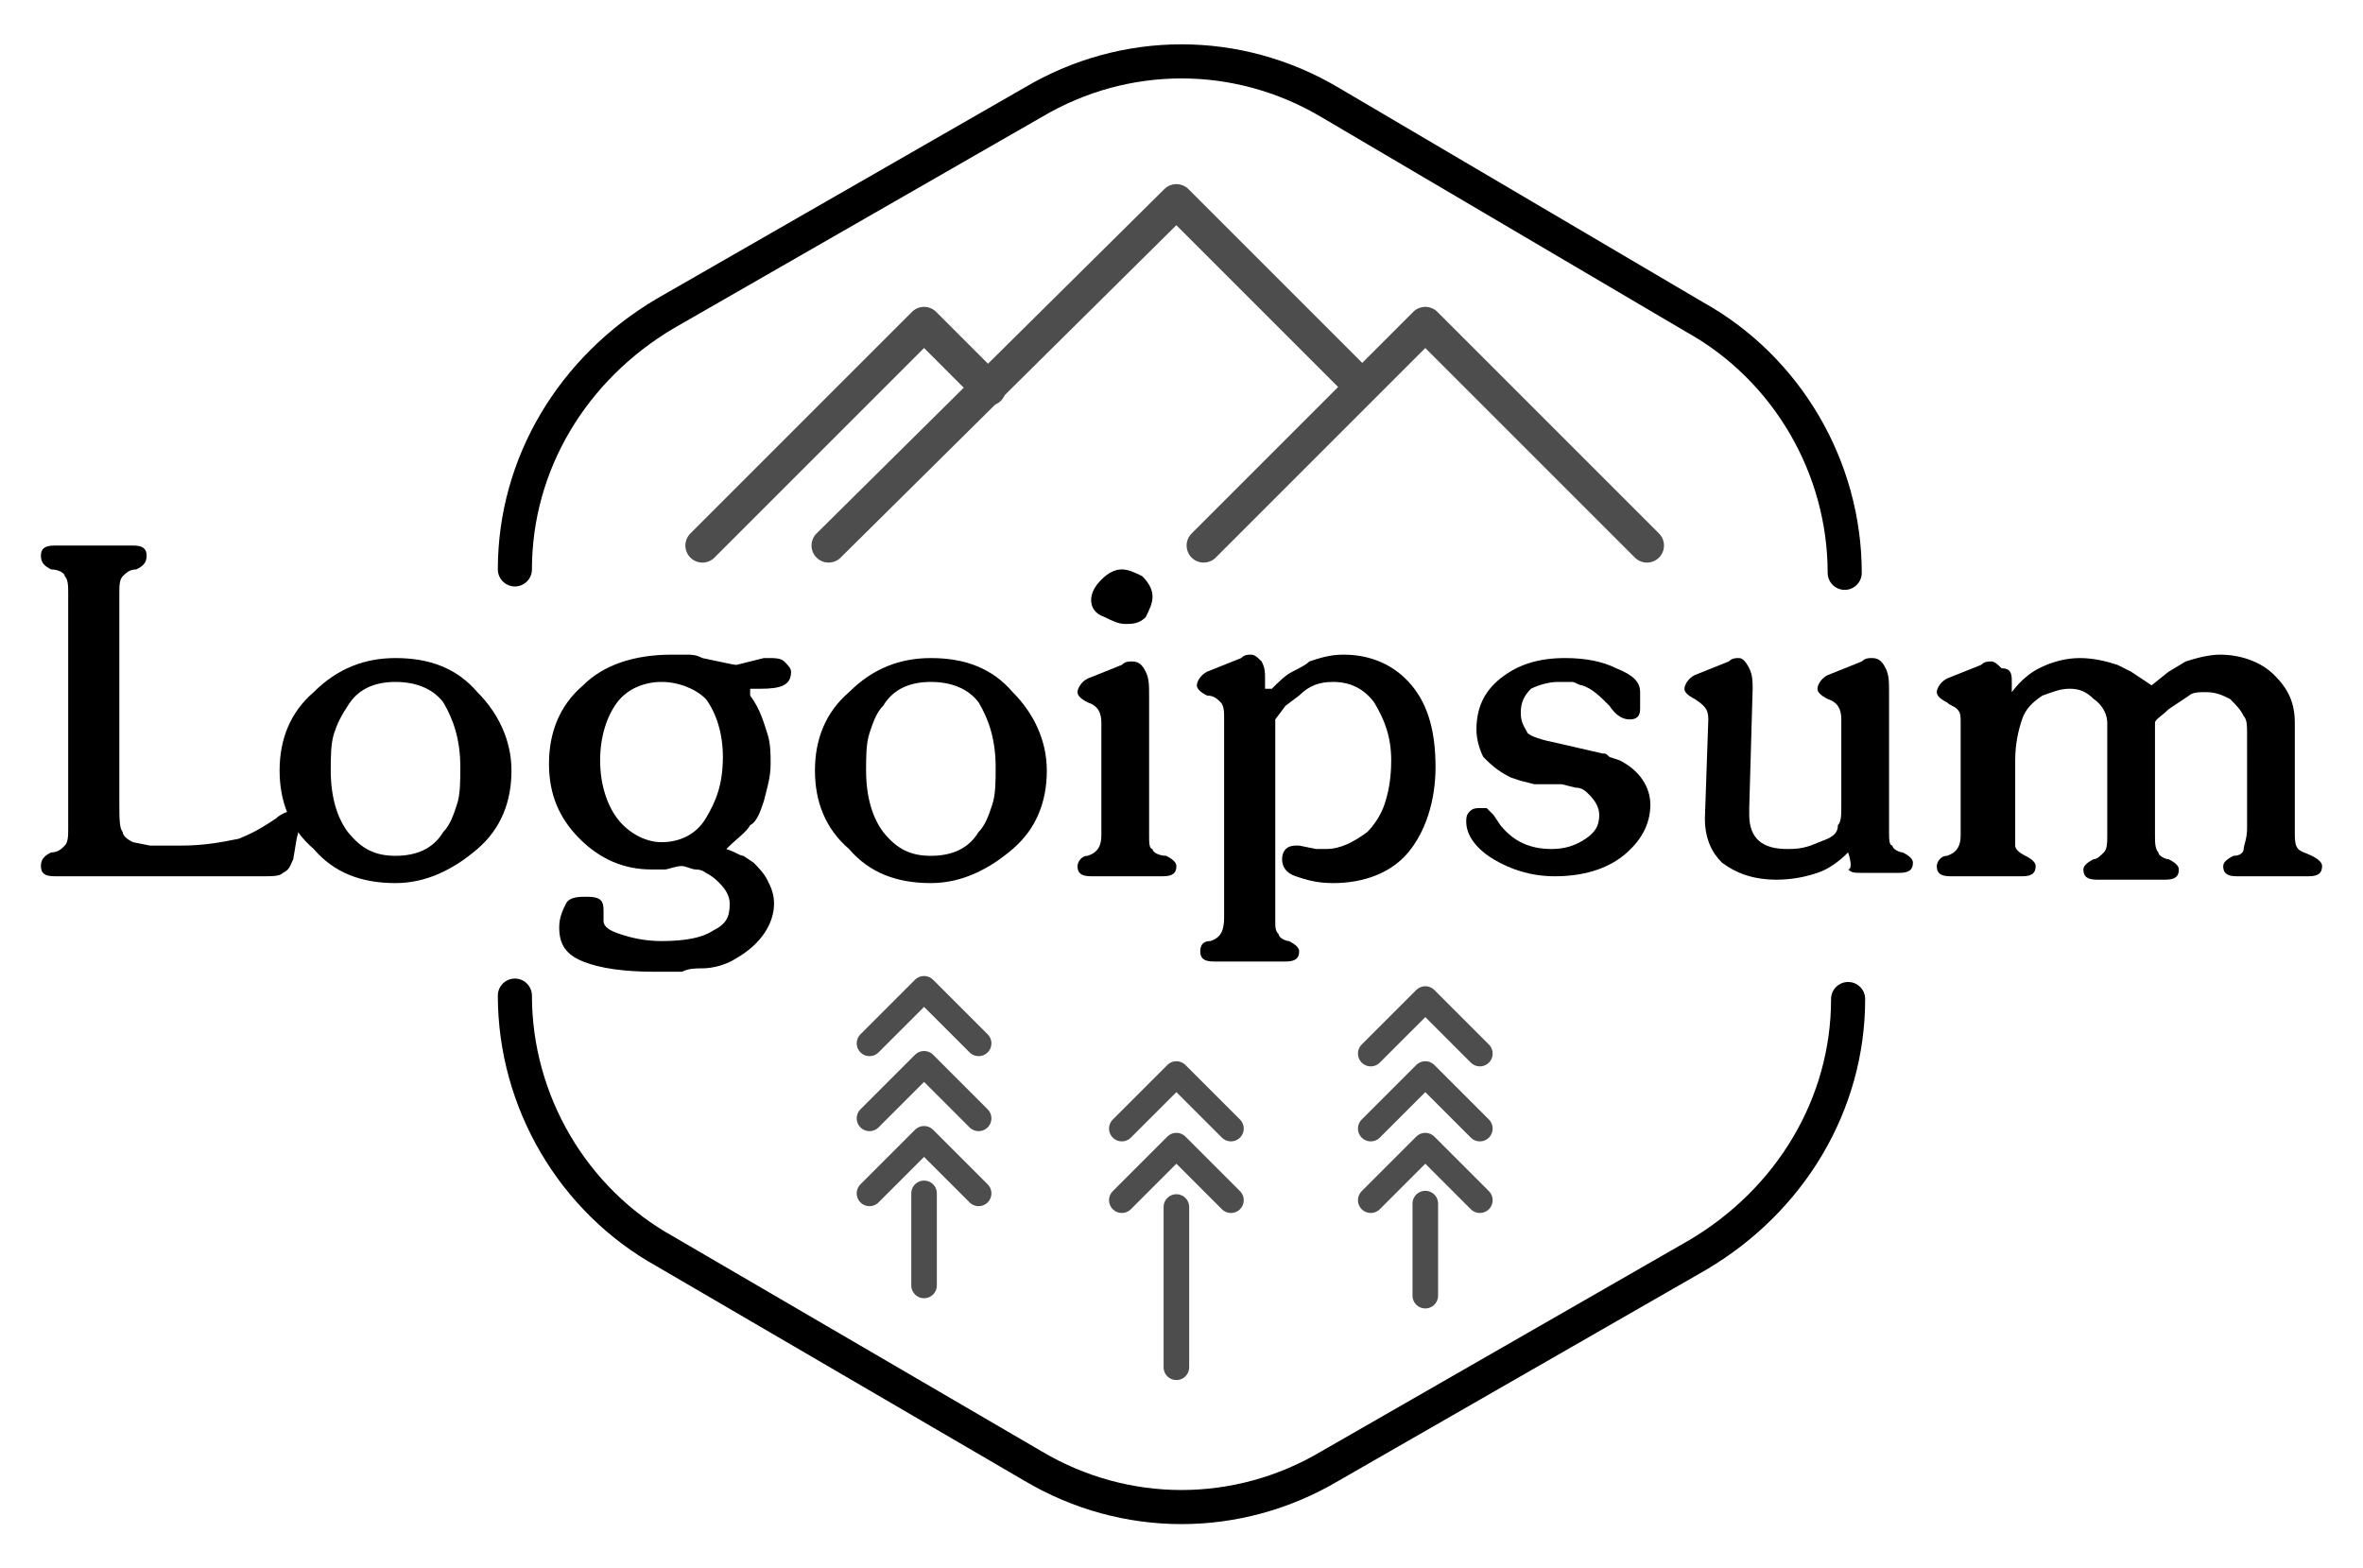
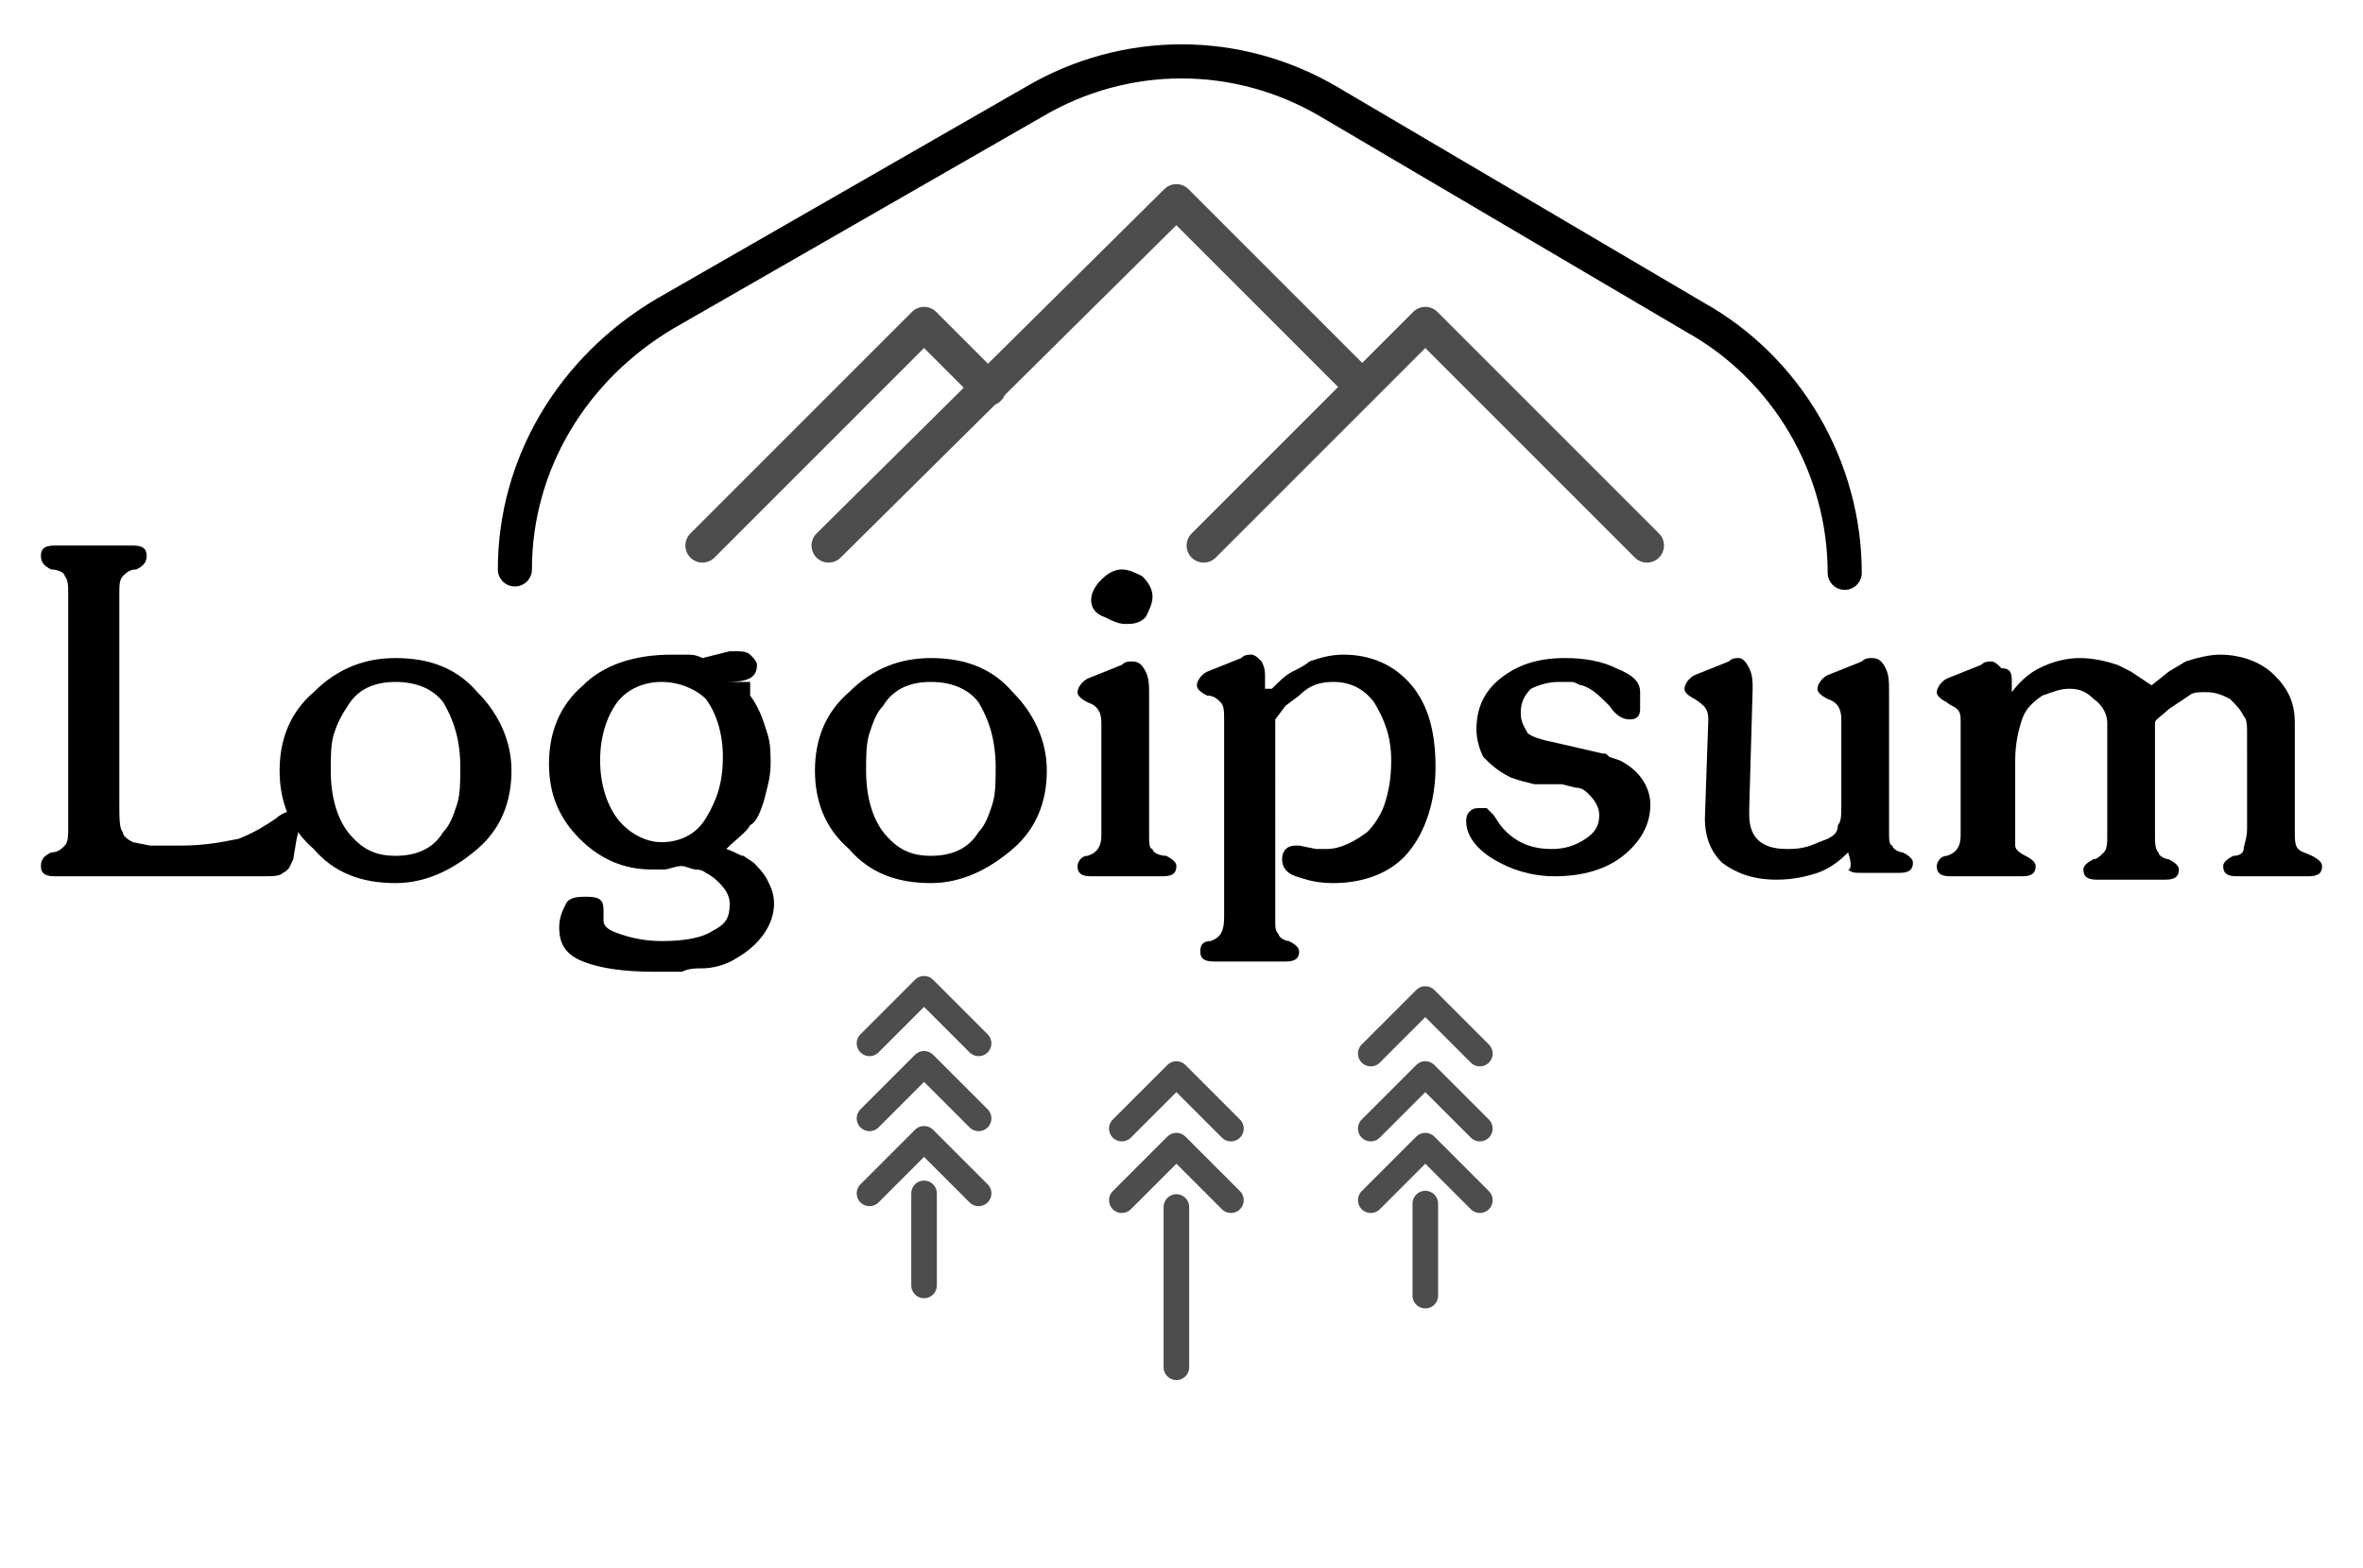
<svg xmlns="http://www.w3.org/2000/svg" version="1.1" id="Слой_1" x="0px" y="0px" viewBox="0 0 69.3 46" style="enable-background:new 0 0 69.3 46;" xml:space="preserve">
  <style type="text/css">
	.st0{fill:none;stroke:#000000;stroke-linecap:round;stroke-linejoin:round;stroke-miterlimit:10;}
	.st1{fill:none;stroke:#4D4D4D;stroke-linecap:round;stroke-linejoin:round;stroke-miterlimit:10;}
	.st2{fill:none;stroke:#4D4D4D;stroke-width:0.75;stroke-linecap:round;stroke-linejoin:round;stroke-miterlimit:10;}
</style>
  <g>
-     <path class="st0" d="M15.1,29.2c0,3.1,1.7,6,4.4,7.5L30.3,43c2.7,1.6,6,1.6,8.7,0l10.8-6.2c2.7-1.6,4.4-4.4,4.4-7.5" />
    <path class="st0" d="M54.1,16.8c0-3.1-1.7-6-4.4-7.5L39,3c-2.7-1.6-6-1.6-8.7,0L19.5,9.2c-2.7,1.6-4.4,4.4-4.4,7.5" />
    <g>
      <path d="M2,17.4c0-0.2,0-0.4-0.1-0.5c0-0.1-0.2-0.2-0.4-0.2c-0.2-0.1-0.3-0.2-0.3-0.4c0-0.2,0.1-0.3,0.4-0.3h2.3    c0.3,0,0.4,0.1,0.4,0.3c0,0.2-0.1,0.3-0.3,0.4c-0.2,0-0.3,0.1-0.4,0.2c-0.1,0.1-0.1,0.3-0.1,0.5v6.1c0,0.5,0,0.8,0.1,0.9    c0,0.1,0.1,0.2,0.3,0.3l0.5,0.1h0.9c0.7,0,1.2-0.1,1.7-0.2c0.5-0.2,0.8-0.4,1.1-0.6c0.1-0.1,0.3-0.2,0.4-0.2    c0.2,0,0.3,0.1,0.3,0.4l-0.1,0.4l-0.1,0.6c-0.1,0.2-0.1,0.3-0.3,0.4c-0.1,0.1-0.3,0.1-0.6,0.1H1.6c-0.3,0-0.4-0.1-0.4-0.3    c0-0.2,0.1-0.3,0.3-0.4c0.2,0,0.3-0.1,0.4-0.2S2,24.5,2,24.3V17.4z" />
      <path d="M8.2,22.6c0-0.9,0.3-1.7,1-2.3c0.7-0.7,1.5-1,2.4-1c1,0,1.8,0.3,2.4,1c0.6,0.6,1,1.4,1,2.3c0,0.9-0.3,1.7-1,2.3    c-0.7,0.6-1.5,1-2.4,1c-1,0-1.8-0.3-2.4-1C8.5,24.3,8.2,23.5,8.2,22.6z M11.6,20c-0.6,0-1.1,0.2-1.4,0.7C10,21,9.9,21.2,9.8,21.5    c-0.1,0.3-0.1,0.7-0.1,1.1c0,0.8,0.2,1.4,0.5,1.8c0.4,0.5,0.8,0.7,1.4,0.7c0.6,0,1.1-0.2,1.4-0.7c0.2-0.2,0.3-0.5,0.4-0.8    c0.1-0.3,0.1-0.7,0.1-1.1c0-0.8-0.2-1.4-0.5-1.9C12.7,20.2,12.2,20,11.6,20z" />
-       <path d="M22,20.4c0.3,0.4,0.4,0.8,0.5,1.1c0.1,0.3,0.1,0.6,0.1,0.9c0,0.4-0.1,0.7-0.2,1.1c-0.1,0.3-0.2,0.6-0.4,0.7    c-0.1,0.2-0.4,0.4-0.7,0.7c0.3,0.1,0.4,0.2,0.5,0.2l0.3,0.2c0.1,0.1,0.3,0.3,0.4,0.5c0.1,0.2,0.2,0.4,0.2,0.7    c0,0.6-0.4,1.2-1.1,1.6c-0.3,0.2-0.7,0.3-1,0.3c-0.2,0-0.4,0-0.6,0.1c-0.2,0-0.5,0-0.8,0c-0.9,0-1.6-0.1-2.1-0.3    c-0.5-0.2-0.7-0.5-0.7-1c0-0.3,0.1-0.5,0.2-0.7c0.1-0.2,0.4-0.2,0.6-0.2c0.4,0,0.5,0.1,0.5,0.4v0.1v0.2c0,0.2,0.2,0.3,0.5,0.4    c0.3,0.1,0.7,0.2,1.2,0.2c0.7,0,1.2-0.1,1.5-0.3c0.4-0.2,0.5-0.4,0.5-0.8c0-0.2-0.1-0.4-0.3-0.6c-0.1-0.1-0.2-0.2-0.4-0.3    c0,0-0.1-0.1-0.3-0.1c-0.1,0-0.3-0.1-0.4-0.1c-0.2,0-0.4,0.1-0.5,0.1c-0.1,0-0.3,0-0.4,0c-0.8,0-1.5-0.3-2.1-0.9    c-0.6-0.6-0.9-1.3-0.9-2.2c0-0.9,0.3-1.7,1-2.3c0.6-0.6,1.5-0.9,2.6-0.9h0.4c0.2,0,0.3,0,0.5,0.1c0.5,0.1,0.9,0.2,1,0.2l0.8-0.2    c0,0,0.1,0,0.2,0c0.1,0,0.3,0,0.4,0.1c0.1,0.1,0.2,0.2,0.2,0.3c0,0.4-0.3,0.5-0.9,0.5H22z M19.4,20c-0.5,0-1,0.2-1.3,0.6    s-0.5,1-0.5,1.7c0,0.7,0.2,1.3,0.5,1.7s0.8,0.7,1.3,0.7c0.5,0,1-0.2,1.3-0.7s0.5-1,0.5-1.8c0-0.7-0.2-1.3-0.5-1.7    C20.4,20.2,19.9,20,19.4,20z" />
+       <path d="M22,20.4c0.3,0.4,0.4,0.8,0.5,1.1c0.1,0.3,0.1,0.6,0.1,0.9c0,0.4-0.1,0.7-0.2,1.1c-0.1,0.3-0.2,0.6-0.4,0.7    c-0.1,0.2-0.4,0.4-0.7,0.7c0.3,0.1,0.4,0.2,0.5,0.2l0.3,0.2c0.1,0.1,0.3,0.3,0.4,0.5c0.1,0.2,0.2,0.4,0.2,0.7    c0,0.6-0.4,1.2-1.1,1.6c-0.3,0.2-0.7,0.3-1,0.3c-0.2,0-0.4,0-0.6,0.1c-0.2,0-0.5,0-0.8,0c-0.9,0-1.6-0.1-2.1-0.3    c-0.5-0.2-0.7-0.5-0.7-1c0-0.3,0.1-0.5,0.2-0.7c0.1-0.2,0.4-0.2,0.6-0.2c0.4,0,0.5,0.1,0.5,0.4v0.1v0.2c0,0.2,0.2,0.3,0.5,0.4    c0.3,0.1,0.7,0.2,1.2,0.2c0.7,0,1.2-0.1,1.5-0.3c0.4-0.2,0.5-0.4,0.5-0.8c0-0.2-0.1-0.4-0.3-0.6c-0.1-0.1-0.2-0.2-0.4-0.3    c0,0-0.1-0.1-0.3-0.1c-0.1,0-0.3-0.1-0.4-0.1c-0.2,0-0.4,0.1-0.5,0.1c-0.1,0-0.3,0-0.4,0c-0.8,0-1.5-0.3-2.1-0.9    c-0.6-0.6-0.9-1.3-0.9-2.2c0-0.9,0.3-1.7,1-2.3c0.6-0.6,1.5-0.9,2.6-0.9h0.4c0.2,0,0.3,0,0.5,0.1l0.8-0.2    c0,0,0.1,0,0.2,0c0.1,0,0.3,0,0.4,0.1c0.1,0.1,0.2,0.2,0.2,0.3c0,0.4-0.3,0.5-0.9,0.5H22z M19.4,20c-0.5,0-1,0.2-1.3,0.6    s-0.5,1-0.5,1.7c0,0.7,0.2,1.3,0.5,1.7s0.8,0.7,1.3,0.7c0.5,0,1-0.2,1.3-0.7s0.5-1,0.5-1.8c0-0.7-0.2-1.3-0.5-1.7    C20.4,20.2,19.9,20,19.4,20z" />
      <path d="M23.9,22.6c0-0.9,0.3-1.7,1-2.3c0.7-0.7,1.5-1,2.4-1c1,0,1.8,0.3,2.4,1c0.6,0.6,1,1.4,1,2.3c0,0.9-0.3,1.7-1,2.3    c-0.7,0.6-1.5,1-2.4,1c-1,0-1.8-0.3-2.4-1C24.2,24.3,23.9,23.5,23.9,22.6z M27.3,20c-0.6,0-1.1,0.2-1.4,0.7    c-0.2,0.2-0.3,0.5-0.4,0.8c-0.1,0.3-0.1,0.7-0.1,1.1c0,0.8,0.2,1.4,0.5,1.8c0.4,0.5,0.8,0.7,1.4,0.7c0.6,0,1.1-0.2,1.4-0.7    c0.2-0.2,0.3-0.5,0.4-0.8c0.1-0.3,0.1-0.7,0.1-1.1c0-0.8-0.2-1.4-0.5-1.9C28.4,20.2,27.9,20,27.3,20z" />
      <path d="M32,25.7c-0.3,0-0.4-0.1-0.4-0.3c0-0.1,0.1-0.3,0.3-0.3c0.3-0.1,0.4-0.3,0.4-0.6v-3.3c0-0.3-0.1-0.5-0.4-0.6    c-0.2-0.1-0.3-0.2-0.3-0.3c0-0.1,0.1-0.3,0.3-0.4l1-0.4c0.1-0.1,0.2-0.1,0.3-0.1c0.2,0,0.3,0.1,0.4,0.3c0.1,0.2,0.1,0.4,0.1,0.7    v4.1c0,0.2,0,0.4,0.1,0.4c0,0.1,0.2,0.2,0.4,0.2c0.2,0.1,0.3,0.2,0.3,0.3c0,0.2-0.1,0.3-0.4,0.3H32z M32,17.6    c0-0.2,0.1-0.4,0.3-0.6c0.2-0.2,0.4-0.3,0.6-0.3c0.2,0,0.4,0.1,0.6,0.2c0.2,0.2,0.3,0.4,0.3,0.6c0,0.2-0.1,0.4-0.2,0.6    c-0.2,0.2-0.4,0.2-0.6,0.2c-0.2,0-0.4-0.1-0.6-0.2C32.1,18,32,17.8,32,17.6z" />
      <path d="M37.3,20.2c0.2-0.2,0.4-0.4,0.6-0.5c0.2-0.1,0.4-0.2,0.5-0.3c0.3-0.1,0.6-0.2,1-0.2c0.8,0,1.5,0.3,2,0.9    c0.5,0.6,0.7,1.4,0.7,2.4c0,1-0.3,1.9-0.8,2.5c-0.5,0.6-1.3,0.9-2.2,0.9c-0.5,0-0.8-0.1-1.1-0.2c-0.3-0.1-0.4-0.3-0.4-0.5    c0-0.2,0.1-0.4,0.4-0.4l0.1,0l0.5,0.1h0.3c0.4,0,0.8-0.2,1.2-0.5c0.2-0.2,0.4-0.5,0.5-0.8s0.2-0.7,0.2-1.3c0-0.7-0.2-1.2-0.5-1.7    c-0.3-0.4-0.7-0.6-1.2-0.6c-0.4,0-0.7,0.1-1,0.4l-0.4,0.3l-0.3,0.4V27c0,0.2,0,0.3,0.1,0.4c0,0.1,0.2,0.2,0.3,0.2    c0.2,0.1,0.3,0.2,0.3,0.3c0,0.2-0.1,0.3-0.4,0.3h-2.1c-0.3,0-0.4-0.1-0.4-0.3c0-0.2,0.1-0.3,0.3-0.3c0.3-0.1,0.4-0.3,0.4-0.7v-5.8    c0-0.2,0-0.4-0.1-0.5c-0.1-0.1-0.2-0.2-0.4-0.2c-0.2-0.1-0.3-0.2-0.3-0.3c0-0.1,0.1-0.3,0.3-0.4l1-0.4c0.1-0.1,0.2-0.1,0.3-0.1    c0.1,0,0.2,0.1,0.3,0.2c0.1,0.2,0.1,0.3,0.1,0.5V20.2z" />
      <path d="M47,22.1c0.1,0,0.1,0,0.2,0.1l0.3,0.1c0.6,0.3,0.9,0.8,0.9,1.3c0,0.6-0.3,1.1-0.8,1.5c-0.5,0.4-1.2,0.6-2,0.6    c-0.7,0-1.3-0.2-1.8-0.5c-0.5-0.3-0.8-0.7-0.8-1.1c0-0.1,0-0.2,0.1-0.3c0.1-0.1,0.2-0.1,0.3-0.1l0.2,0l0.1,0.1l0.1,0.1l0.2,0.3    c0.4,0.5,0.9,0.7,1.5,0.7c0.4,0,0.7-0.1,1-0.3c0.3-0.2,0.4-0.4,0.4-0.7c0-0.2-0.1-0.4-0.3-0.6c-0.1-0.1-0.2-0.2-0.4-0.2l-0.4-0.1    L45,23l-0.4-0.1l-0.3-0.1c-0.4-0.2-0.6-0.4-0.8-0.6c-0.1-0.2-0.2-0.5-0.2-0.8c0-0.6,0.2-1.1,0.7-1.5c0.5-0.4,1.1-0.6,1.9-0.6    c0.6,0,1.1,0.1,1.5,0.3c0.5,0.2,0.7,0.4,0.7,0.7l0,0.4l0,0.1c0,0.2-0.1,0.3-0.3,0.3c-0.2,0-0.4-0.1-0.6-0.4    c-0.3-0.3-0.5-0.5-0.8-0.6c-0.1,0-0.2-0.1-0.3-0.1c-0.1,0-0.2,0-0.4,0c-0.3,0-0.6,0.1-0.8,0.2c-0.2,0.2-0.3,0.4-0.3,0.7    c0,0.3,0.1,0.4,0.2,0.6c0.1,0.1,0.4,0.2,0.9,0.3L47,22.1z" />
      <path d="M54.2,25c-0.3,0.3-0.6,0.5-0.9,0.6s-0.7,0.2-1.2,0.2c-0.7,0-1.2-0.2-1.6-0.5C50.2,25,50,24.6,50,24V24l0.1-2.9    c0-0.3-0.1-0.4-0.4-0.6c-0.2-0.1-0.3-0.2-0.3-0.3c0-0.1,0.1-0.3,0.3-0.4l1-0.4c0.1-0.1,0.2-0.1,0.3-0.1c0.1,0,0.2,0.1,0.3,0.3    c0.1,0.2,0.1,0.4,0.1,0.6v0l-0.1,3.5v0.2c0,0.7,0.4,1,1.1,1c0.2,0,0.4,0,0.7-0.1l0.5-0.2c0.2-0.1,0.3-0.2,0.3-0.4    c0.1-0.1,0.1-0.3,0.1-0.6v-2.5c0-0.3-0.1-0.5-0.4-0.6c-0.2-0.1-0.3-0.2-0.3-0.3c0-0.1,0.1-0.3,0.3-0.4l1-0.4    c0.1-0.1,0.2-0.1,0.3-0.1c0.2,0,0.3,0.1,0.4,0.3c0.1,0.2,0.1,0.4,0.1,0.7v4.1c0,0.2,0,0.4,0.1,0.4c0,0.1,0.2,0.2,0.3,0.2    c0.2,0.1,0.3,0.2,0.3,0.3c0,0.2-0.1,0.3-0.4,0.3h-1.1c-0.2,0-0.3,0-0.4-0.1C54.3,25.5,54.3,25.3,54.2,25z" />
      <path d="M63.1,20.1l0.5-0.4l0.5-0.3c0.3-0.1,0.7-0.2,1-0.2c0.6,0,1.2,0.2,1.6,0.6c0.4,0.4,0.6,0.8,0.6,1.4v3.2    c0,0.2,0,0.4,0.1,0.5c0.1,0.1,0.2,0.1,0.4,0.2c0.2,0.1,0.3,0.2,0.3,0.3c0,0.2-0.1,0.3-0.4,0.3h-2.1c-0.3,0-0.4-0.1-0.4-0.3    c0-0.1,0.1-0.2,0.3-0.3c0.2,0,0.3-0.1,0.3-0.2c0-0.1,0.1-0.3,0.1-0.6v-0.1v-1.3v-0.6V22v-0.5c0-0.2,0-0.4-0.1-0.5    c-0.1-0.2-0.2-0.3-0.4-0.5c-0.2-0.1-0.4-0.2-0.7-0.2c-0.2,0-0.4,0-0.5,0.1l-0.3,0.2l-0.3,0.2c-0.2,0.2-0.4,0.3-0.4,0.4v3.3    c0,0.2,0,0.4,0.1,0.5c0,0.1,0.2,0.2,0.3,0.2c0.2,0.1,0.3,0.2,0.3,0.3c0,0.2-0.1,0.3-0.4,0.3h-2c-0.3,0-0.4-0.1-0.4-0.3    c0-0.1,0.1-0.2,0.3-0.3c0.1,0,0.2-0.1,0.3-0.2c0.1-0.1,0.1-0.3,0.1-0.5v-3.3c0-0.2-0.1-0.5-0.4-0.7c-0.2-0.2-0.4-0.3-0.7-0.3    c-0.3,0-0.5,0.1-0.8,0.2c-0.3,0.2-0.5,0.4-0.6,0.7c-0.1,0.3-0.2,0.7-0.2,1.2v0.2v1.3v0.3v0.3l0,0.4c0,0.1,0.1,0.2,0.3,0.3    c0.2,0.1,0.3,0.2,0.3,0.3c0,0.2-0.1,0.3-0.4,0.3h-2.1c-0.3,0-0.4-0.1-0.4-0.3c0-0.1,0.1-0.3,0.3-0.3c0.3-0.1,0.4-0.3,0.4-0.6v-3.3    c0-0.2,0-0.3-0.1-0.4c-0.1-0.1-0.2-0.1-0.3-0.2c-0.2-0.1-0.3-0.2-0.3-0.3c0-0.1,0.1-0.3,0.3-0.4l1-0.4c0.1-0.1,0.2-0.1,0.3-0.1    c0.1,0,0.2,0.1,0.3,0.2C59,19.6,59,19.8,59,20v0.3c0.3-0.4,0.6-0.6,0.8-0.7c0.4-0.2,0.8-0.3,1.2-0.3c0.4,0,0.8,0.1,1.1,0.2    l0.4,0.2L63.1,20.1z" />
    </g>
    <g>
      <polyline class="st1" points="24.3,16 34.5,5.9 39.9,11.3   " />
      <polyline class="st1" points="20.6,16 27.1,9.5 29,11.4   " />
      <polyline class="st1" points="35.3,16 41.8,9.5 48.3,16   " />
    </g>
    <g>
      <polyline class="st2" points="25.5,35 27.1,33.4 28.7,35   " />
      <polyline class="st2" points="25.5,32.8 27.1,31.2 28.7,32.8   " />
      <polyline class="st2" points="25.5,30.6 27.1,29 28.7,30.6   " />
      <polyline class="st2" points="32.9,35.2 34.5,33.6 36.1,35.2   " />
      <polyline class="st2" points="32.9,33.1 34.5,31.5 36.1,33.1   " />
      <polyline class="st2" points="40.2,35.2 41.8,33.6 43.4,35.2   " />
      <polyline class="st2" points="40.2,33.1 41.8,31.5 43.4,33.1   " />
      <polyline class="st2" points="40.2,30.9 41.8,29.3 43.4,30.9   " />
      <line class="st2" x1="27.1" y1="35" x2="27.1" y2="37.7" />
      <line class="st2" x1="41.8" y1="35.3" x2="41.8" y2="38" />
      <line class="st2" x1="34.5" y1="35.4" x2="34.5" y2="40.1" />
    </g>
  </g>
</svg>